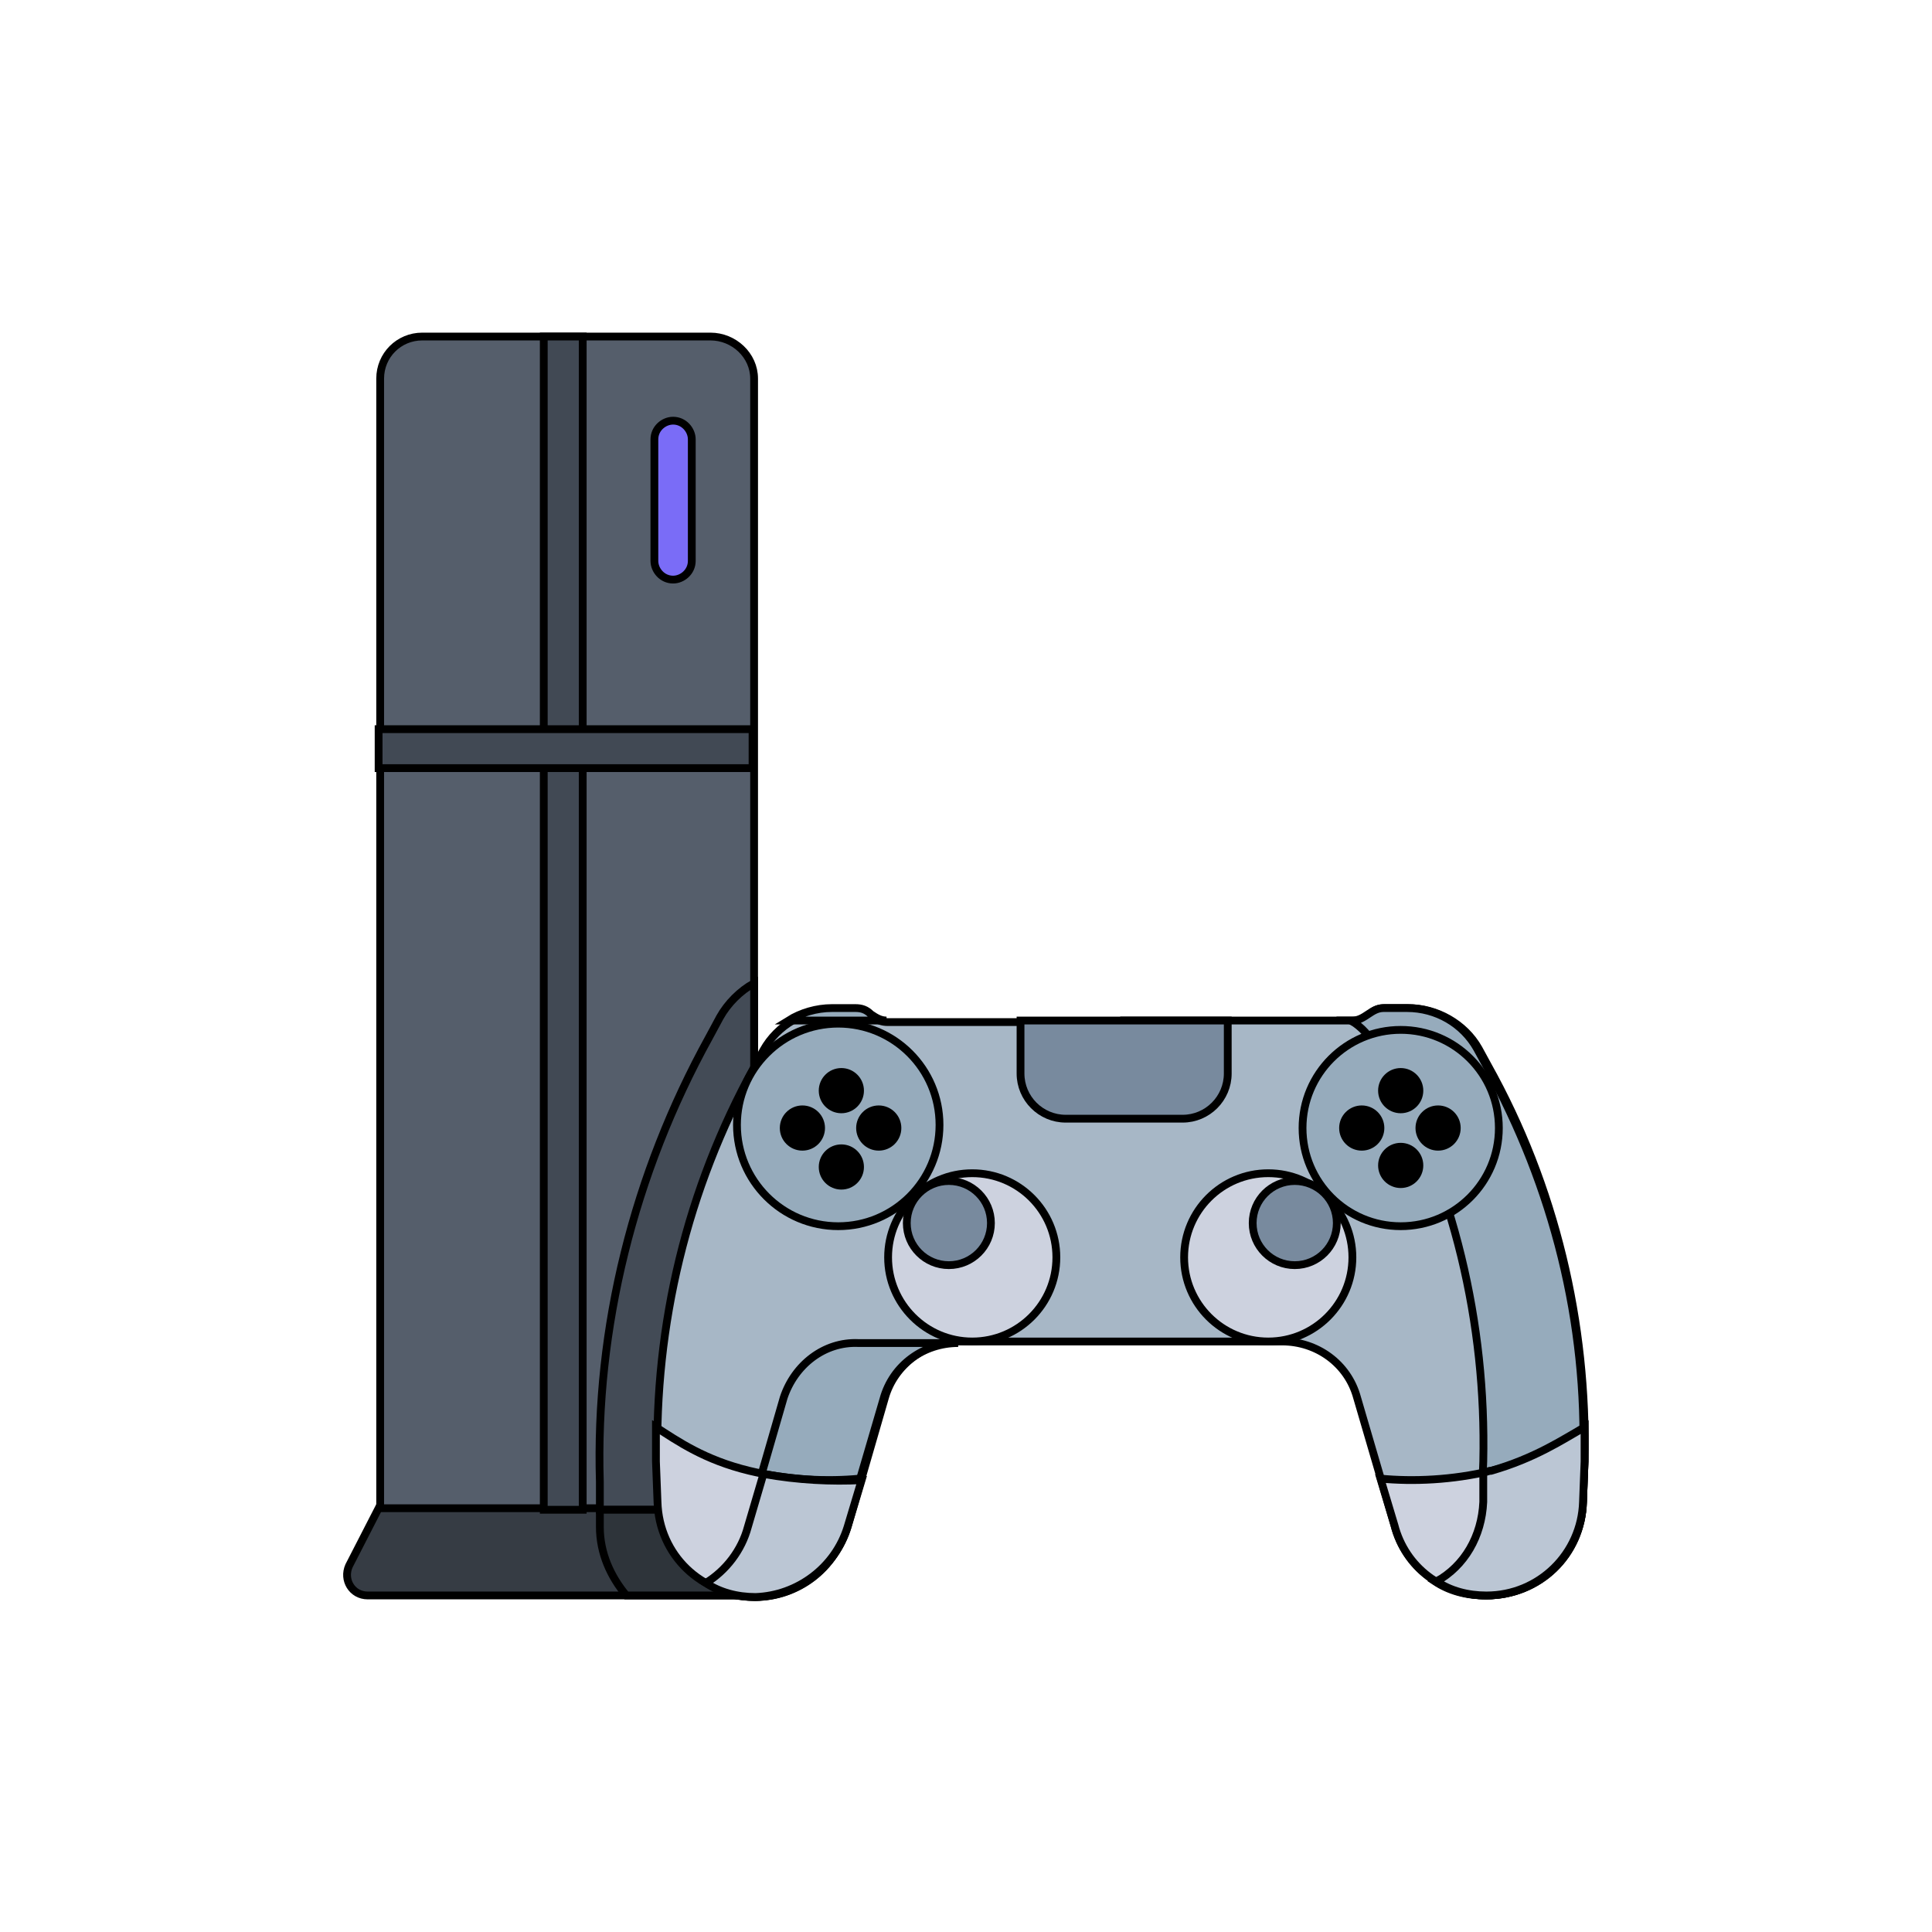
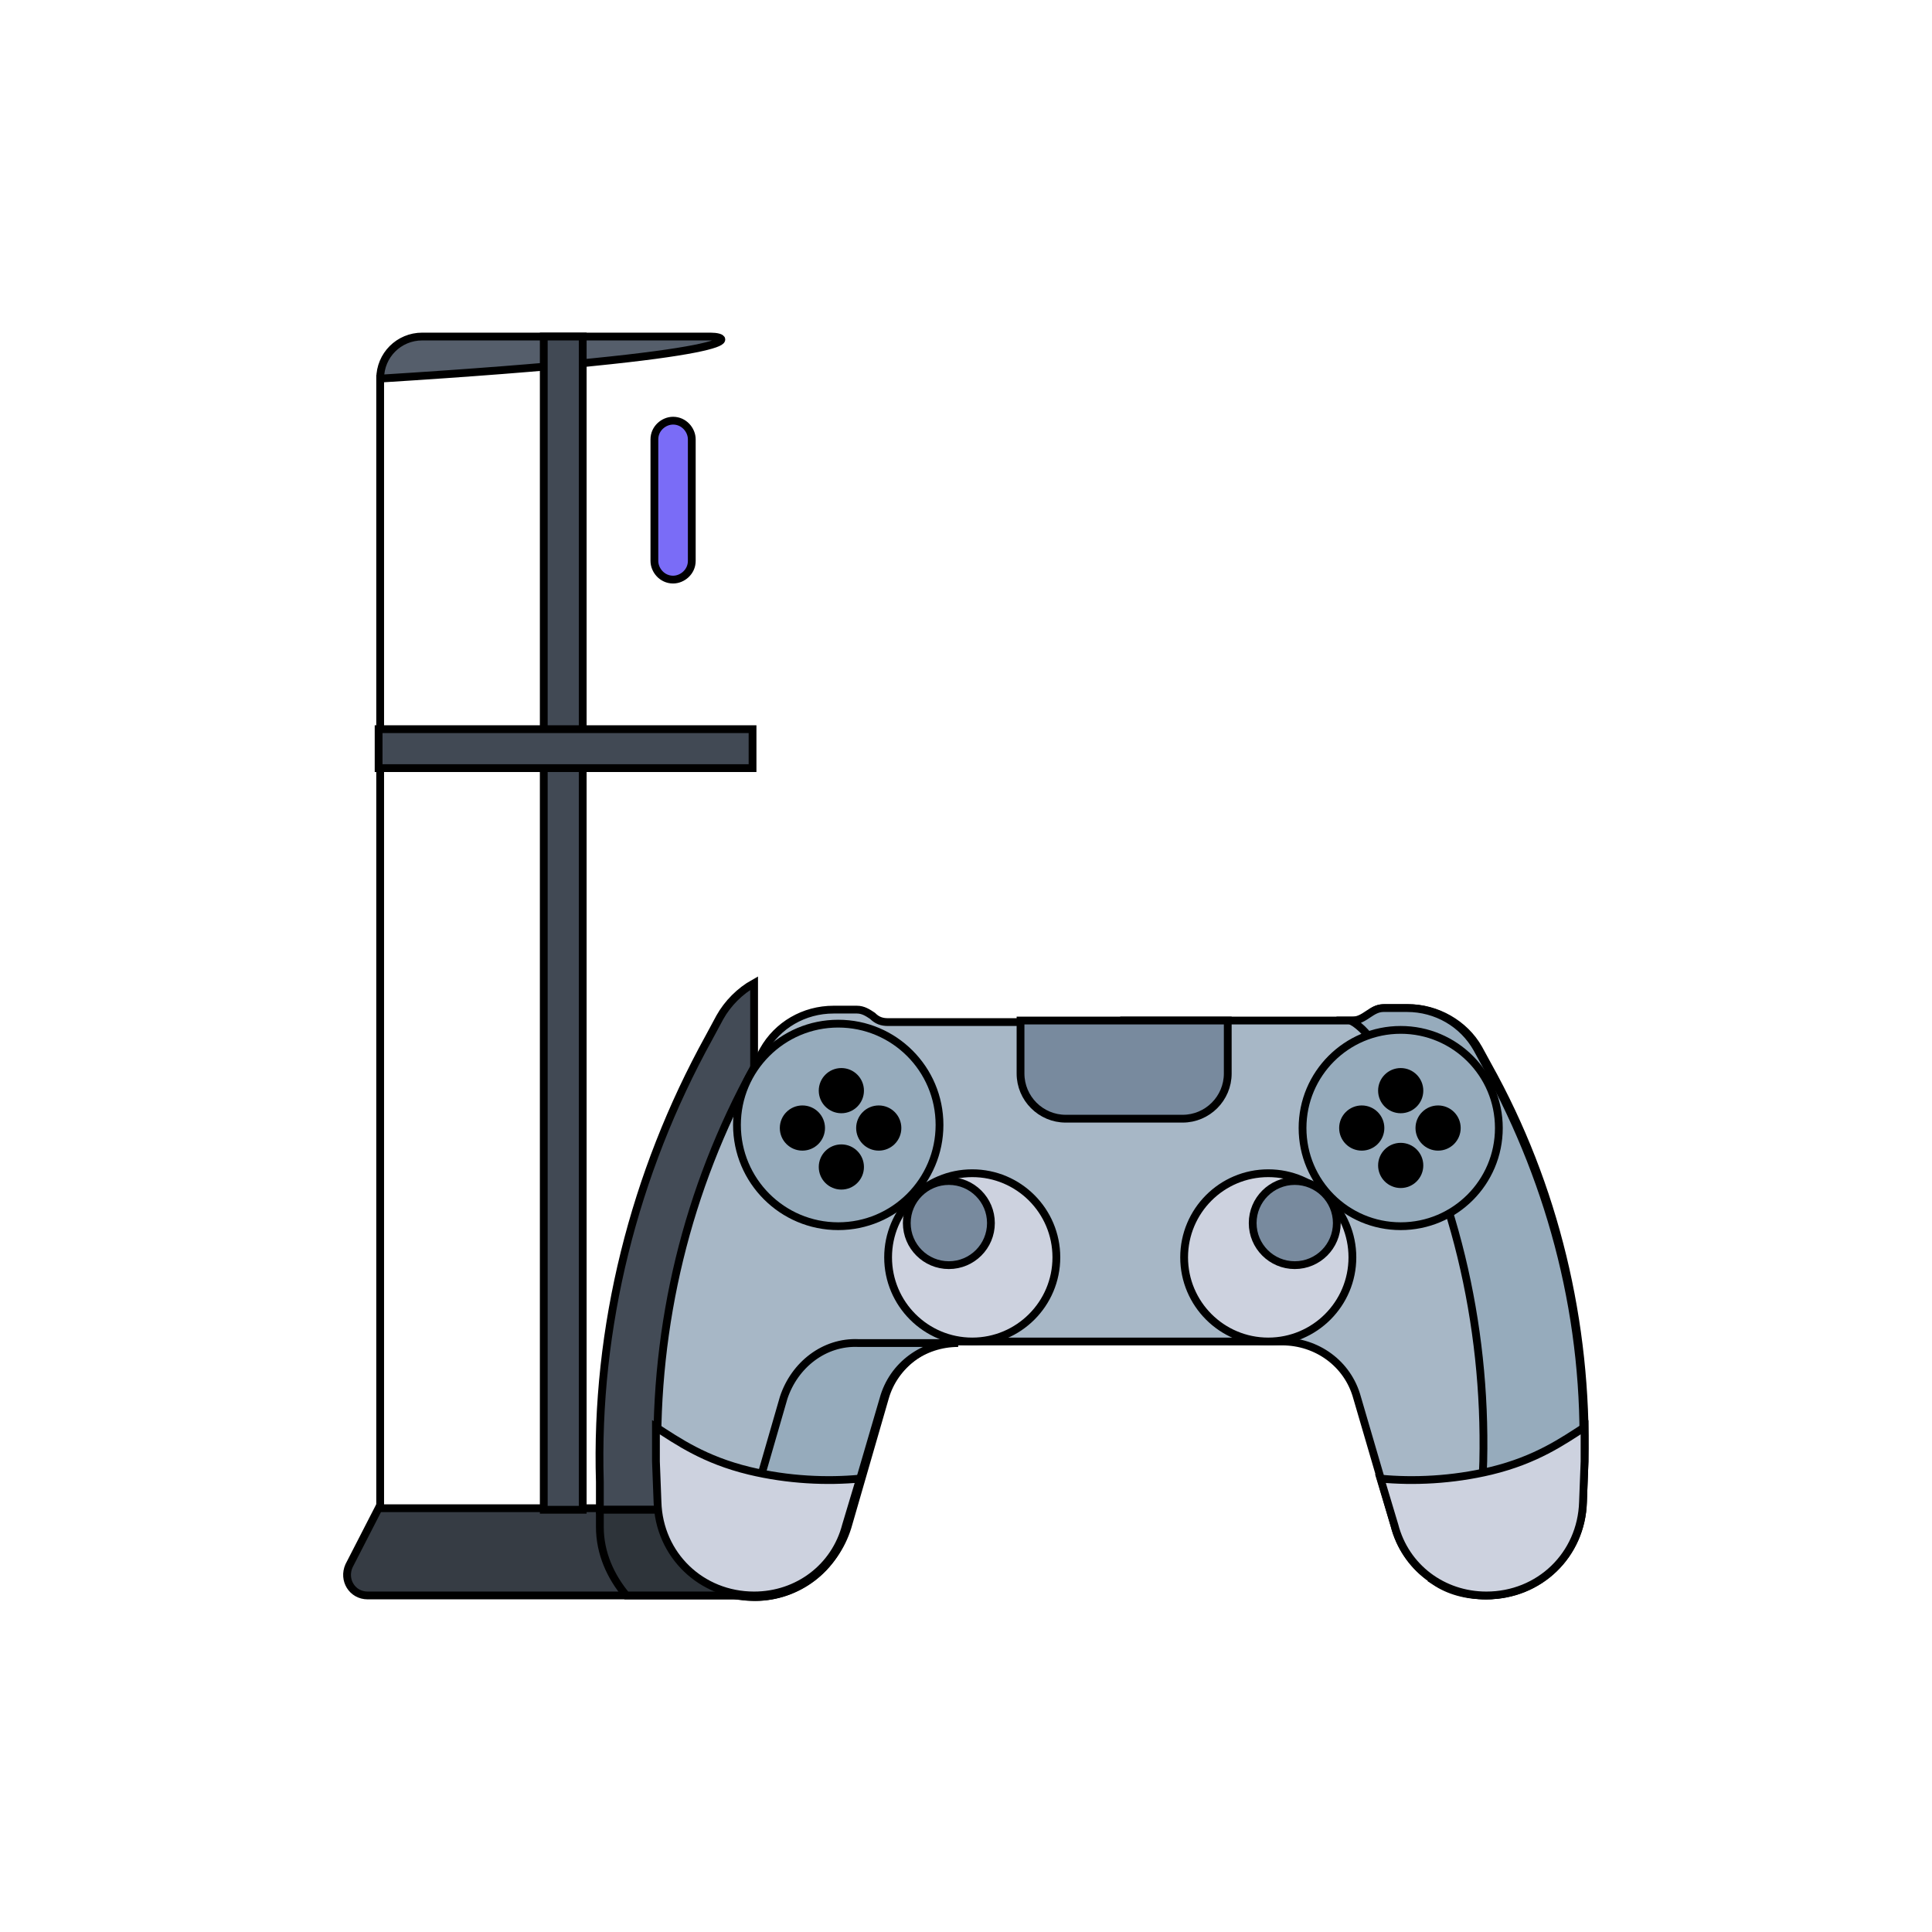
<svg xmlns="http://www.w3.org/2000/svg" version="1.1" id="Layer_1" x="0px" y="0px" viewBox="0 0 124 124" style="enable-background:new 0 0 124 124;" xml:space="preserve">
  <style type="text/css">
	.st0{fill:#555E6B;stroke:#000000;stroke-width:0.5;stroke-miterlimit:10;}
	.st1{fill:#363C44;stroke:#000000;stroke-width:0.5;stroke-miterlimit:10;}
	.st2{fill:#414954;stroke:#000000;stroke-width:0.5;stroke-miterlimit:10;}
	.st3{fill:#434B56;stroke:#000000;stroke-width:0.5;stroke-miterlimit:10;}
	.st4{fill:#A7B7C6;stroke:#000000;stroke-width:0.5;stroke-miterlimit:10;}
	.st5{fill:#96ABBC;stroke:#000000;stroke-width:0.5;stroke-miterlimit:10;}
	.st6{fill:#2E343A;stroke:#000000;stroke-width:0.5;stroke-miterlimit:10;}
	.st7{fill:#CDD2DF;stroke:#000000;stroke-width:0.5;stroke-miterlimit:10;}
	.st8{fill:#7A6CF7;stroke:#000000;stroke-width:0.5;stroke-miterlimit:10;}
	.st9{fill:#788A9E;stroke:#000000;stroke-width:0.5;stroke-miterlimit:10;}
	.st10{fill:#BBC6D4;stroke:#000000;stroke-width:0.5;stroke-miterlimit:10;}
	.st11{stroke:#000000;stroke-width:0.5;stroke-miterlimit:10;}
</style>
  <g>
-     <path class="st0" d="M45.6,21.6H27.1c-1.5,0-2.7,1.2-2.7,2.7v74.2h24V24.3C48.4,22.8,47.1,21.6,45.6,21.6z" />
+     <path class="st0" d="M45.6,21.6H27.1c-1.5,0-2.7,1.2-2.7,2.7v74.2V24.3C48.4,22.8,47.1,21.6,45.6,21.6z" />
    <path class="st1" d="M48.8,102.4H23.6c-1,0-1.6-1-1.2-1.9l1.9-3.7h24.1l1.6,3.8C50.3,101.5,49.7,102.4,48.8,102.4z" />
    <g>
      <rect x="34.9" y="21.6" class="st2" width="2.5" height="75.3" />
      <rect x="24.3" y="46.8" class="st2" width="24" height="2.5" />
    </g>
    <path class="st3" d="M48.4,63.1c-0.9,0.5-1.7,1.3-2.2,2.2l-0.7,1.3c-4.8,8.7-7.3,18.6-7,28.5l0,1.8h9.9L48.4,63.1L48.4,63.1z" />
    <path class="st4" d="M71.9,65.5h15c0.4,0,0.7-0.2,1-0.4l0,0c0.3-0.3,0.6-0.4,1-0.4h1.5c1.8,0,3.6,1,4.5,2.6l0.6,1.1   c4.3,7.7,6.4,16.5,6.2,25.4l-0.1,2.6c-0.1,3.4-2.8,6-6.2,6l0,0c-2.8,0-5.2-1.8-5.9-4.5l-2.4-8.2c-0.6-2.2-2.6-3.6-4.8-3.6H71.9   H61.6c-2.2,0-4.2,1.5-4.8,3.6L54.4,98c-0.8,2.6-3.2,4.5-5.9,4.5l0,0c-3.4,0-6.1-2.7-6.2-6l-0.1-2.6c-0.2-8.9,1.9-17.6,6.2-25.4   l0.6-1.1c0.9-1.6,2.6-2.6,4.5-2.6h1.5c0.4,0,0.7,0.2,1,0.4l0,0c0.3,0.3,0.6,0.4,1,0.4H71.9" />
    <g>
      <path class="st5" d="M50.3,89.7L47.9,98c-0.4,1.5-1.4,2.8-2.7,3.6c0.9,0.6,2,0.9,3.2,0.9l0,0c2.8,0,5.2-1.8,5.9-4.5l2.4-8.2    c0.6-2.2,2.6-3.6,4.8-3.6h-6.4C52.9,86.1,51,87.6,50.3,89.7z" />
-       <path class="st5" d="M56.9,65.5c-0.4,0-0.7-0.2-1-0.4c-0.3-0.3-0.6-0.4-1-0.4h-1.5c-1,0-2,0.3-2.8,0.8H56.9L56.9,65.5z" />
      <path class="st5" d="M95.4,68.4l-0.6-1.1c-0.9-1.6-2.6-2.6-4.5-2.6h-1.5c-0.4,0-0.7,0.2-1,0.4s-0.6,0.4-1,0.4h-0.1    c0.7,0.4,1.2,1,1.7,1.8l0.6,1.1c4.3,7.7,6.4,16.5,6.2,25.4l-0.1,2.6c-0.1,2.2-1.2,4.1-3,5.1c0.9,0.6,2,0.9,3.2,0.9l0,0    c3.4,0,6.1-2.7,6.2-6l0.1-2.6C101.9,84.9,99.7,76.2,95.4,68.4z" />
    </g>
    <path class="st6" d="M50,100.6l-1.6-3.7h-9.9l0,1.1c0,1.7,0.7,3.2,1.7,4.4h8.5C49.3,101.6,49.4,101.4,50,100.6z" />
    <circle class="st7" cx="62.4" cy="80.7" r="5.4" />
    <path class="st8" d="M43.2,37.2c-0.7,0-1.2-0.6-1.2-1.2v-7.8c0-0.7,0.6-1.2,1.2-1.2c0.7,0,1.2,0.6,1.2,1.2V36   C44.4,36.7,43.8,37.2,43.2,37.2z" />
    <circle class="st9" cx="60.9" cy="78.5" r="2.7" />
    <circle class="st7" cx="81.4" cy="80.7" r="5.4" />
    <circle class="st9" cx="83.1" cy="78.5" r="2.7" />
    <g>
      <circle class="st5" cx="53.8" cy="72.2" r="6.5" />
      <circle class="st5" cx="89.9" cy="72.4" r="6.3" />
    </g>
    <path class="st7" d="M48.1,94.4c-2.9-0.7-4.6-1.9-6-2.8c0,0.7,0,1.5,0,2.2l0.1,2.6c0.1,3.4,2.8,6,6.2,6l0,0c2.8,0,5.2-1.8,5.9-4.5   l0.9-3C53.1,95.1,50.6,95,48.1,94.4z" />
-     <path class="st10" d="M54.4,98l0.9-3c-1.9,0.1-4.1,0-6.3-0.4l-1,3.4c-0.4,1.5-1.4,2.8-2.7,3.6c0.9,0.6,2,0.9,3.2,0.9   C51.2,102.4,53.6,100.6,54.4,98z" />
    <path class="st7" d="M95.7,94.4c2.9-0.7,4.6-1.9,6-2.8c0,0.7,0,1.5,0,2.2l-0.1,2.6c-0.1,3.4-2.8,6-6.2,6l0,0   c-2.8,0-5.2-1.8-5.9-4.5l-0.9-3C90.7,95.1,93.2,95,95.7,94.4z" />
-     <path class="st10" d="M95.7,94.4c-0.2,0-0.3,0.1-0.5,0.1l0,1.9c-0.1,2.2-1.2,4.1-3,5.1c0.9,0.6,2,0.9,3.2,0.9c3.4,0,6.1-2.7,6.2-6   l0.1-2.6c0-0.7,0-1.5,0-2.2C100.3,92.4,98.5,93.6,95.7,94.4z" />
    <path class="st9" d="M75.9,71.8h-7.5c-1.6,0-2.9-1.3-2.9-2.9v-3.4h13.3v3.4C78.8,70.5,77.5,71.8,75.9,71.8z" />
    <circle class="st11" cx="89.9" cy="70" r="1.2" />
    <circle class="st11" cx="89.9" cy="74.8" r="1.2" />
    <circle class="st11" cx="87.4" cy="72.4" r="1.2" />
    <circle class="st11" cx="92.3" cy="72.4" r="1.2" />
    <circle class="st11" cx="54" cy="70" r="1.2" />
    <circle class="st11" cx="54" cy="74.9" r="1.2" />
    <circle class="st11" cx="51.5" cy="72.4" r="1.2" />
    <circle class="st11" cx="56.4" cy="72.4" r="1.2" />
  </g>
</svg>